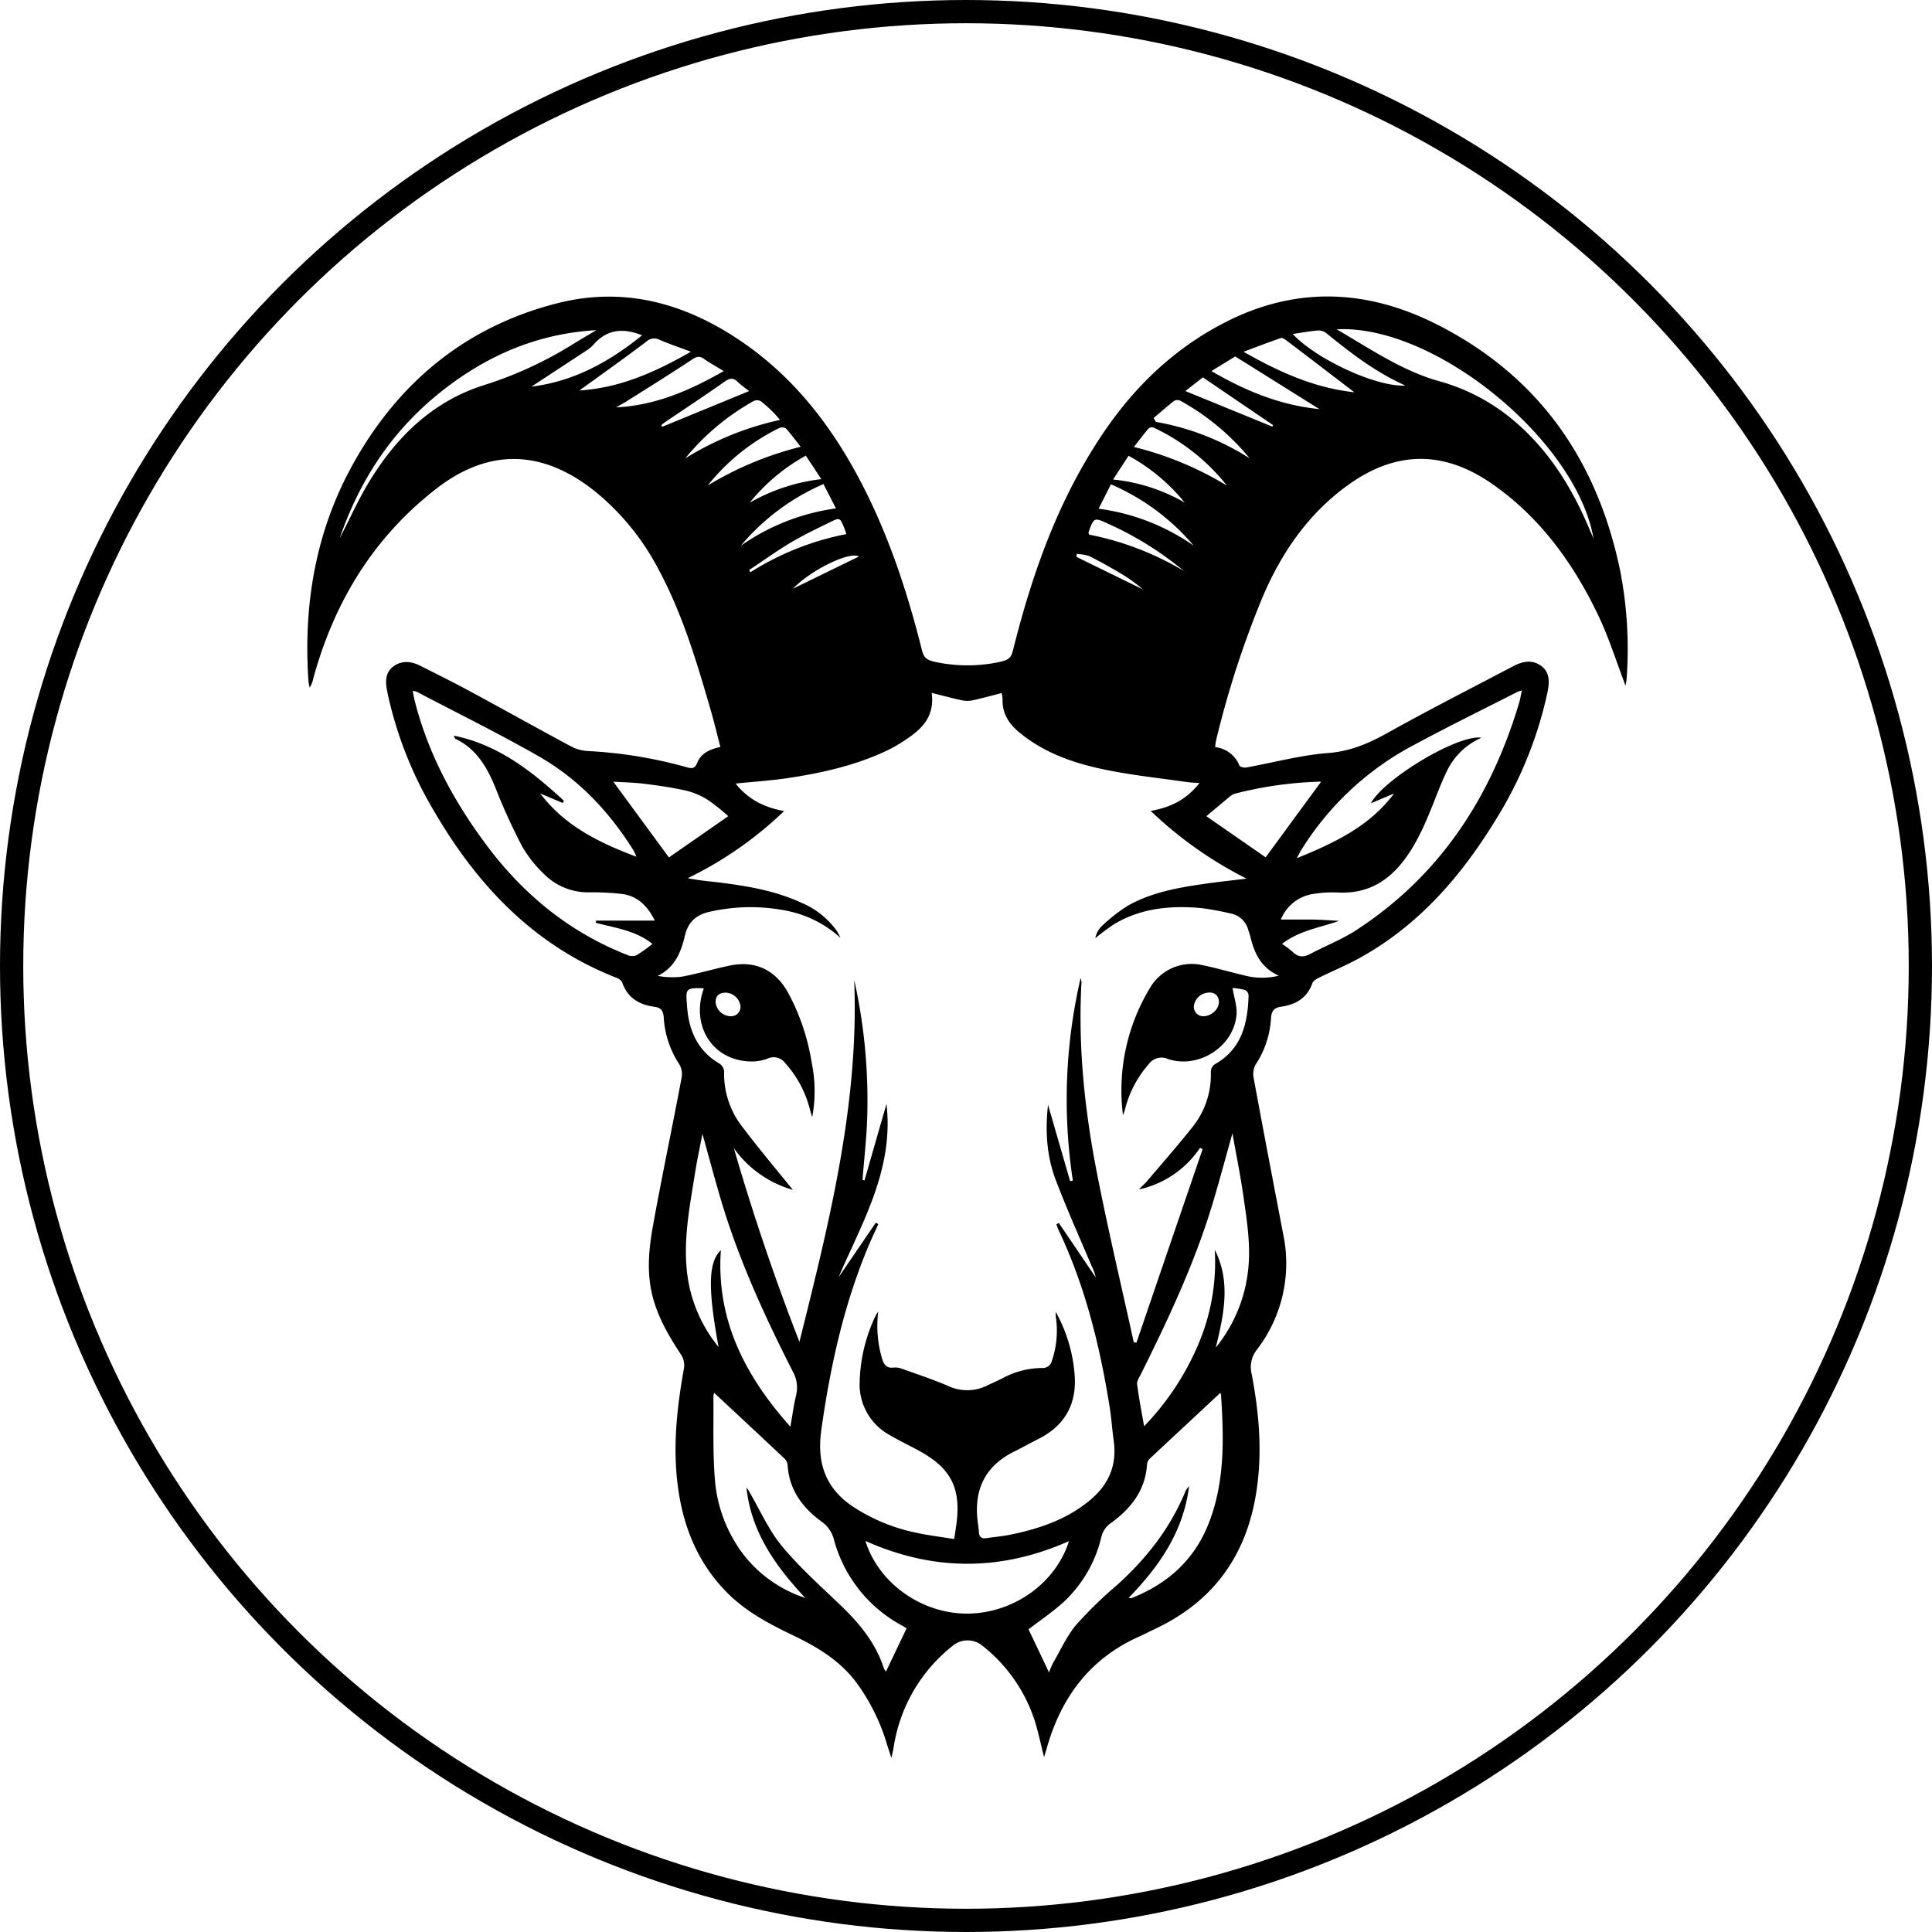
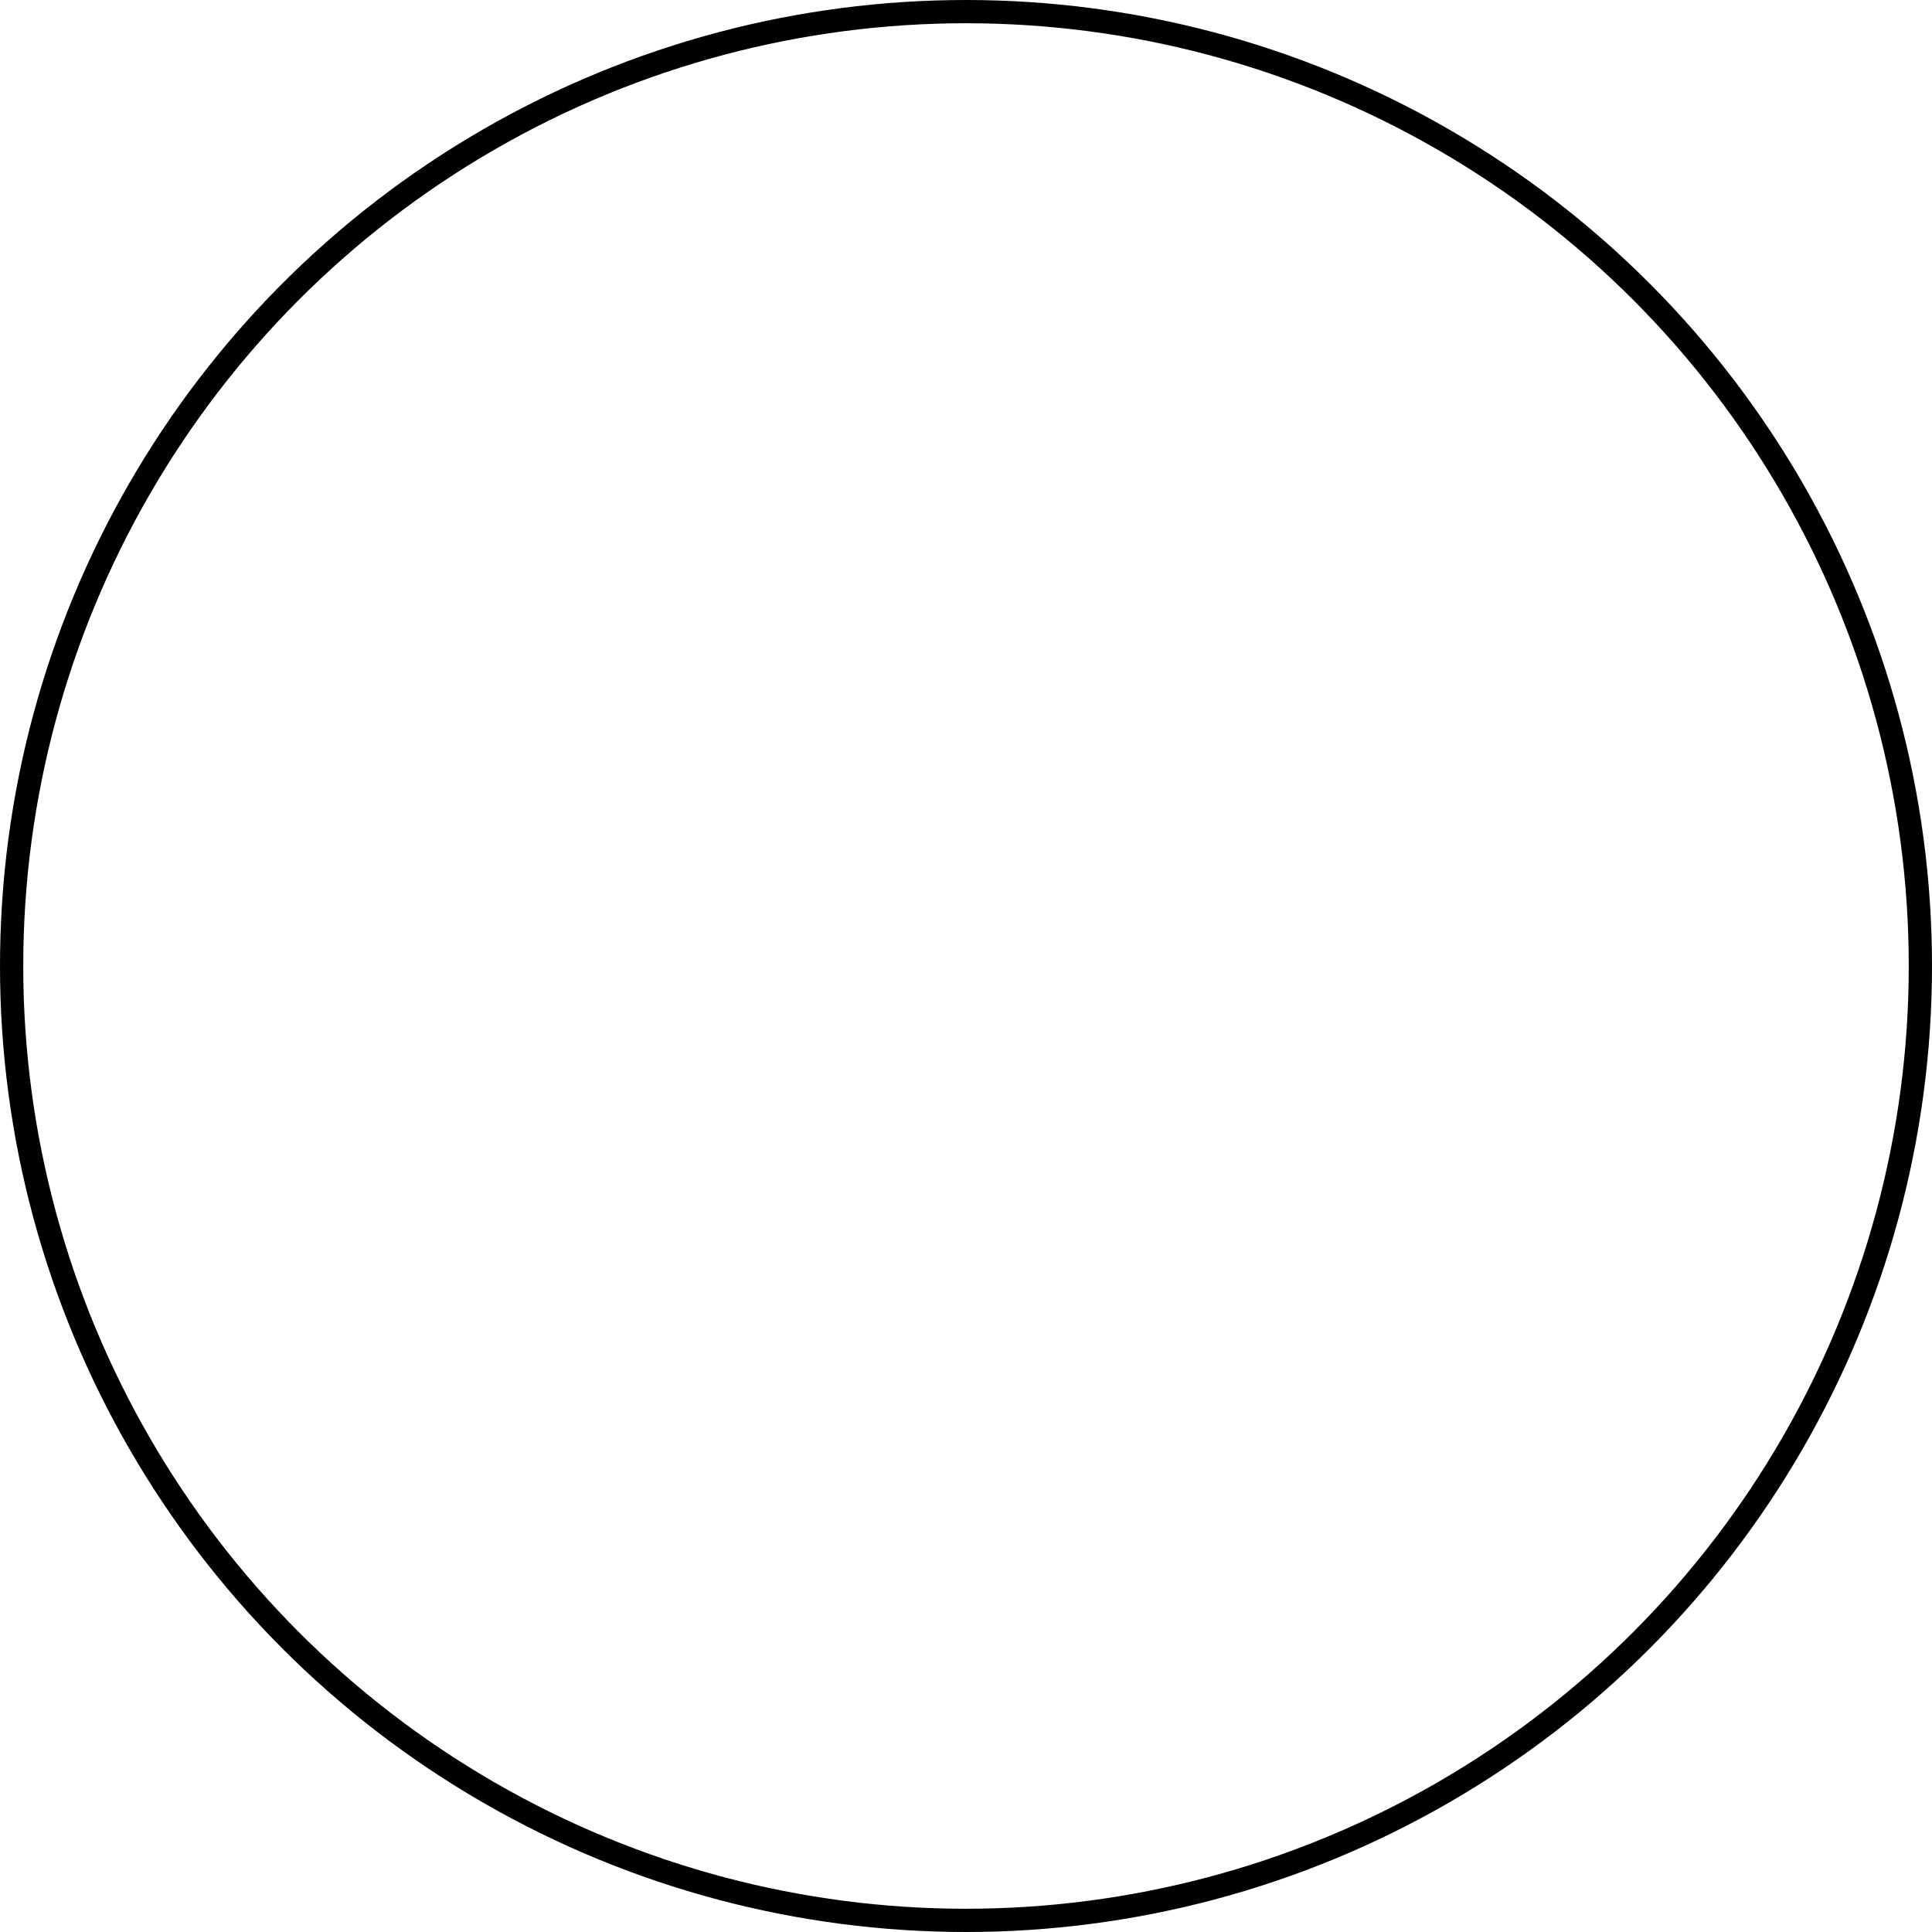
<svg xmlns="http://www.w3.org/2000/svg" viewBox="0 0 498.66 498.66">
  <defs>
    <style>.cls-1{fill:none;stroke:#000;stroke-miterlimit:10;stroke-width:6px;}</style>
  </defs>
  <g id="Layer_2" data-name="Layer 2">
    <g id="Layer_1-2" data-name="Layer 1">
      <g id="Layer_2-2" data-name="Layer 2">
        <g id="Layer_1-2-2" data-name="Layer 1-2">
          <circle class="cls-1" cx="249.33" cy="249.33" r="246.33" />
-           <path d="M419.57,177c-2.31-6-4.29-12.45-7.18-18.44-6.42-13.35-15-25.16-27.35-33.73-12.55-8.69-24.92-8.5-37.3.5-10.16,7.38-17,17.38-21.85,28.76a247.47,247.47,0,0,0-12,36.94,15.85,15.85,0,0,0-.25,1.81,7.6,7.6,0,0,1,6.26,4.76c.15.35,1.17.6,1.72.5,7.09-1.27,14.11-3.2,21.24-3.75,5.8-.45,10.55-2.54,15.45-5.28,10.63-5.93,21.49-11.45,32.26-17.12,2.36-1.24,4.81-1.79,7.16-.12s2.21,4.34,1.68,6.88a103.14,103.14,0,0,1-13.47,33.07c-8.91,14.52-19.85,27.11-35,35.47-3.4,1.88-7,3.37-10.49,5.09-.66.33-1.5.81-1.71,1.42-1.36,3.8-4.26,5.53-8,6.06-1.93.27-2.56,1.12-2.69,3a24.06,24.06,0,0,1-4,12,5.29,5.29,0,0,0-.44,3.6c2.48,13.46,5.06,26.9,7.63,40.34a36.48,36.48,0,0,1-6.86,29.63,7.32,7.32,0,0,0-1.3,6.35c2.06,10.83,2.9,21.71.78,32.67-3,15.42-11.61,26.4-25.8,33.05-1.3.61-2.57,1.3-3.89,1.88-12.8,5.66-20.29,15.71-24,28.91-.19.67-.41,1.33-.69,2.27-.87-3.4-1.49-6.51-2.45-9.51a40.53,40.53,0,0,0-13.79-19.49,6,6,0,0,0-7.14.11,41.28,41.28,0,0,0-15.49,26.64c-.1.63-.27,1.25-.53,2.48-.49-1.51-.83-2.48-1.12-3.46a51.91,51.91,0,0,0-7.53-15.47c-4.27-6-10.27-9.63-16.69-12.7s-12.49-6.3-17.45-11.43c-7.65-7.92-11.28-17.59-12.49-28.34-1.1-9.86,0-19.57,1.75-29.26a5.06,5.06,0,0,0-.69-3.33c-3-4.55-5.72-9.12-7.23-14.43-1.81-6.39-1.22-12.77-.07-19.08,2.3-12.76,5-25.45,7.38-38.18a5,5,0,0,0-.62-3.39,24.46,24.46,0,0,1-4-12c-.12-1.68-.6-2.59-2.4-2.82-3.9-.52-6.94-2.28-8.32-6.26a2.52,2.52,0,0,0-1.38-1.19c-21.49-8.36-36.23-24.09-47.49-43.57a100.76,100.76,0,0,1-11.64-29.66c-.09-.42-.16-.85-.24-1.27-.41-2.32-.29-4.52,1.81-6s4.49-1.24,6.74-.11c4.31,2.17,8.64,4.31,12.88,6.61,8.75,4.73,17.43,9.58,26.19,14.29a10.71,10.71,0,0,0,4.31,1.15,116.16,116.16,0,0,1,25.54,4.2c1.37.38,2.05.29,2.62-1.13,1-2.51,3.23-3.53,6-4.12-.85-3.24-1.59-6.38-2.49-9.47-3.61-12.46-7.3-24.9-13.49-36.39a64.13,64.13,0,0,0-16.61-20.29c-13.4-10.6-27.12-11-40.6-.62-16.33,12.61-26.52,29.37-31.91,49.16a6.86,6.86,0,0,1-.9,2.28,12.64,12.64,0,0,1-.32-1.58c-1.37-20,1.87-39,11.74-56.56,11.72-20.83,28.94-35,52.25-41,17.39-4.5,33.24-.1,47.8,9.83,14,9.56,23.86,22.64,31.47,37.58,6.81,13.36,11.43,27.52,15.06,42,.5,2,1.25,2.64,3.4,3.09a39.46,39.46,0,0,0,16.76,0c2-.43,2.84-.92,3.33-2.88,4.58-18.32,10.66-36.06,20.74-52.2C290.66,102,301.53,90.77,316,83.31c18.49-9.56,37-8.7,55.19.59,26,13.26,41,34.88,46.92,63.1a105.06,105.06,0,0,1,1.71,28.43C419.74,176.05,419.61,176.67,419.57,177ZM204.65,307.11a28.07,28.07,0,0,1-15.24-10.76q7.4,25.5,16.93,50c7.66-30.81,15.44-61.44,14.13-93.46a142.9,142.9,0,0,1,3.39,34.48c-.11,5.73-.8,11.45-1.24,17.18l.51.13c1.86-6.47,3.72-13,5.68-19.74,1.94,16.84-6.25,30.51-12.39,44.76l9.64-14.13.64.38c-.84,1.87-1.73,3.71-2.52,5.6-6.41,15.26-9.91,31.25-12.2,47.59-1.17,8.33,1,14.91,8.11,19.69a46.94,46.94,0,0,0,16.49,6.8c3.14.68,6.35,1.06,9.7,1.61.25-1.66.46-2.92.62-4.2,1.1-8.94-1.47-14-9.33-18.39-2.58-1.43-5.26-2.69-7.81-4.18a14.9,14.9,0,0,1-7.87-13.94,41.91,41.91,0,0,1,4-16.7,13.39,13.39,0,0,1,.79-1.31,29.64,29.64,0,0,0,1.09,12.48c.45,1.32,1.15,2.1,2.65,2a5,5,0,0,1,1.93.13c4.12,1.46,8.27,2.85,12.29,4.55a11.52,11.52,0,0,0,10,0c1.36-.66,2.75-1.26,4.1-1.94A21.66,21.66,0,0,1,269,353.09a2.41,2.41,0,0,0,2.51-1.91,24,24,0,0,0,1-11.32,8.41,8.41,0,0,1,0-1.23,39.56,39.56,0,0,1,4.85,16.08c.63,7.81-2.59,13.36-9.58,16.82-2,1-3.94,2.11-5.95,3.09-7.39,3.64-10.42,9.6-9.53,17.69.12,1.07.31,2.14.37,3.22s.62,1.66,1.8,1.49c2.07-.31,4.16-.48,6.21-.89,7.34-1.49,14.35-3.82,20.28-8.62,5-4,7.41-9.09,6.5-15.59-.41-2.92-.59-5.88-1.06-8.8-2.53-15.78-6.31-31.2-13.22-45.72-.21-.45-.34-.94-.51-1.41l.61-.35,9.53,14.06a10.93,10.93,0,0,0-1-2.81c-3.14-7.42-6.44-14.78-9.31-22.31-2.35-6.17-2.75-12.67-2-19.42,1.95,6.71,3.83,13.21,5.71,19.71l.7-.15a138.67,138.67,0,0,1,2-52.27,5.85,5.85,0,0,1,.23,1c-.92,16.53.79,32.89,3.94,49.06,2.86,14.7,6.34,29.29,9.55,43.93l.69.11q8.54-25,17.08-49.94l-.65-.36A25.6,25.6,0,0,1,294,307a20.29,20.29,0,0,1,1.66-1.68c4.06-4.77,8.19-9.48,12.09-14.38a21.48,21.48,0,0,0,4.77-14.28,2.47,2.47,0,0,1,.93-1.91c7.07-3.93,8.6-10.58,8.82-17.86a1.74,1.74,0,0,0-.9-1.37,20.88,20.88,0,0,0-3.24-.52c.38,2.45,1.27,4.88,1,7.18-.88,8.13-9.93,13.76-17.67,11.15a4.08,4.08,0,0,0-5,1.37,28,28,0,0,0-6.13,11.78c-.12.47-.32.91-.48,1.37A51,51,0,0,1,296.81,255a12.45,12.45,0,0,1,13.59-5.88c3.53.71,7,1.76,10.49,2.56a17.76,17.76,0,0,0,9.16.15c-4.66-2.12-6.31-5.88-7.32-10.06-.14-.56-.34-1.1-.52-1.65a5.85,5.85,0,0,0-4.63-4.36,74.22,74.22,0,0,0-7.64-1.39c-7.81-.68-15.44,0-22.37,4.16a56.43,56.43,0,0,0-4.87,3.63,6,6,0,0,1,1.54-3,43.18,43.18,0,0,1,6.92-5.43c6.2-3.47,13.13-4.67,20.07-5.65,3.49-.5,7-.87,10.51-1.3A102.37,102.37,0,0,1,297,209.3c5.23-.91,9.33-3,12.59-7.2-1.35-.1-2.41-.12-3.45-.28-7.05-1-14.16-1.76-21.13-3.21-8-1.67-15.7-4.32-22.13-9.75-2.63-2.23-4.23-4.87-4.11-8.41a10.19,10.19,0,0,0-.25-1.57c-2.57.66-5,1.34-7.43,1.87a6.92,6.92,0,0,1-2.83,0c-2.47-.53-4.92-1.2-7.78-1.91.81,6.2-2.63,9.38-6.76,12.11a37.57,37.57,0,0,1-4.28,2.53c-8.25,4-17.1,6-26.1,7.35-4.38.65-8.82.94-13.48,1.41,3.22,4.05,7.32,6.15,12.52,7.1a96.91,96.91,0,0,1-24.85,17.32c2.47.5,4.83.76,7.18,1,7.53.92,15,2.08,22,5.28a21.59,21.59,0,0,1,9.23,7.27,15.49,15.49,0,0,1,1,1.86,29,29,0,0,0-13.9-7,47.48,47.48,0,0,0-19.54.19c-3.69.74-5.88,2.59-6.73,6.29-1,4.23-2.59,8.15-7,10.33a20.55,20.55,0,0,0,6.18.21c4.17-.78,8.25-2,12.41-2.87,6.59-1.36,11.78,1.11,15.05,7a56.36,56.36,0,0,1,6.07,17.93,36.62,36.62,0,0,1,.15,14.22c-.31-1.08-.48-1.6-.61-2.12a28.06,28.06,0,0,0-6.38-11.88,3.68,3.68,0,0,0-4.45-1.17,11.08,11.08,0,0,1-3.35.75c-10.38.49-16.81-8.75-13.17-18.86-4.59-.16-4.75,0-4.35,4.31,0,.43.06.86.1,1.29.61,5.93,3,10.78,8.34,13.87a2.71,2.71,0,0,1,1.14,2,22.23,22.23,0,0,0,5,14.66C196.06,296.74,200.5,302,204.65,307.11ZM330.9,243.62a25.88,25.88,0,0,1,2.79,2.1c1.39,1.38,2.79,1.39,4.44.52,4-2.11,8.3-3.79,12.07-6.26,21.58-14.09,34.68-34.33,41.93-58.69.28-.92.41-1.88.66-3.09a9.71,9.71,0,0,0-1.16.39c-8.85,4.52-17.78,8.89-26.53,13.61a75.68,75.68,0,0,0-29.38,27.43c-.28.46-.5.94-1,1.88,9.8-4,18.79-8.25,25.1-16.71l-6,2.55c3.47-6.46,22.71-17.91,28.56-16.94a17.77,17.77,0,0,0-8.69,8.13c-1.19,2.37-2.18,4.86-3.15,7.33-2.23,5.64-4.46,11.27-8.16,16.16-4.19,5.52-9.54,8.63-16.67,8.34a31.88,31.88,0,0,0-7.11.42,10.69,10.69,0,0,0-8,6.55c2.69,0,5.21,0,7.72,0s4.88.22,7.31.34C340.62,239.46,335.41,240.14,330.9,243.62Zm-162.51,0c-4.39-3.51-9.67-4.1-14.64-5.46l.1-.55H169c-1.84-3.76-4.39-6.24-8.21-6.84a64.89,64.89,0,0,0-8.83-.45,16,16,0,0,1-11.36-4.55,32.11,32.11,0,0,1-5.88-7.4A151.24,151.24,0,0,1,128,203.63c-2.18-5.43-4.91-10.28-10.46-12.94-.14-.06-.19-.34-.43-.82,11.68,2.39,20.25,9.3,28.45,16.81l-.32.57-5.8-2.45c6.37,8.43,15.32,12.75,24.8,16.32a9.63,9.63,0,0,0-1.15-2.29c-6.18-9.71-14-17.89-24-23.6-10.3-5.9-21-11.15-31.5-16.67a5.52,5.52,0,0,0-1.06-.24c.19,1,.3,1.71.48,2.45,3.49,13.77,10.09,26,18.52,37.3,9.52,12.77,21.41,22.52,36.32,28.39a3.2,3.2,0,0,0,2.34.15A38.09,38.09,0,0,0,168.39,243.63Zm15.92,115.85a5.14,5.14,0,0,0-.18,1c.08,7.06-.18,14.14.37,21.16a36.71,36.71,0,0,0,6.85,18.87,33.09,33.09,0,0,0,16.49,11.93c-7.62-8.14-13.94-16.94-15.17-28.43a3.15,3.15,0,0,1,.71,1c2.75,4.72,5,9.89,8.39,14,4.61,5.58,10.1,10.44,15.34,15.48,4.79,4.61,8.92,9.61,11,16.07a3.85,3.85,0,0,0,.56.9L234,420.28c-.3-.18-.78-.49-1.27-.76a35.67,35.67,0,0,1-17.48-22.12,8,8,0,0,0-3.15-4.62c-5-3.64-8.42-8.25-8.82-14.68a2.75,2.75,0,0,0-.83-1.66C196.48,370.81,190.47,365.22,184.31,359.48Zm107,52.94a2,2,0,0,0,.55.11,3.29,3.29,0,0,0,.6-.21c9.12-3.69,15.86-9.84,19.5-19.09,4.21-10.71,3.93-21.88,3.2-33.07a3.51,3.51,0,0,0-.17-.66c-6.15,5.74-12.21,11.37-18.23,17a2.41,2.41,0,0,0-.71,1.49c-.42,6.69-4.14,11.36-9.29,15.11a6,6,0,0,0-2.48,3.57,33.39,33.39,0,0,1-9.71,16.79c-2.91,2.64-6.21,4.86-9.1,7.09l5.3,11.14a18.19,18.19,0,0,1,1-2.4c1.94-3.35,3.57-7,6-9.9a106.13,106.13,0,0,1,10.52-10.25c7.66-6.9,13.87-14.82,17.77-24.44a7.54,7.54,0,0,1,.86-1.1C305.38,395.59,299.09,404.38,291.31,412.42ZM204,368.24c.56-3.14.88-5.71,1.5-8.2a8.49,8.49,0,0,0-.94-6.17c-7.17-14.13-13.79-28.51-18.35-43.74-1.69-5.64-3.19-11.34-4.91-17.49-.71,3.71-1.41,6.94-1.92,10.2-1.36,8.61-3.1,17.2-2,26a37,37,0,0,0,8.09,18.83c-2.81-15.28-2.65-21.88.59-25C184.82,340.46,192.12,354.92,204,368.24ZM318.1,292.5c-1.77,6.31-3.3,12.05-5,17.75-4.61,15.46-11.45,30-18.61,44.39-.41.83-1.08,1.77-1,2.57.44,3.52,1.13,7,1.81,10.91a69.24,69.24,0,0,0,14-21.16,54.13,54.13,0,0,0,4.24-24.39c4.14,8.19,2.42,16.45.26,25.25A38.28,38.28,0,0,0,322,329c1-6.9-.13-13.68-1.1-20.46C320.15,303.33,319.1,298.18,318.1,292.5ZM223.36,397.72c3.46,11,14.57,18.79,26.31,18.76s22.8-7.75,26.24-18.71C258.4,405.54,241,405.6,223.36,397.72Zm88-187.06,15.31,10.62L341,201.74a98.74,98.74,0,0,0-22.29,3.12,3.64,3.64,0,0,0-1.29.74C315.56,207.14,313.7,208.72,311.37,210.66Zm-123.39,0a52.29,52.29,0,0,0-5.22-4.17,19.42,19.42,0,0,0-5.6-2.41c-3.57-.81-7.22-1.33-10.85-1.78-2.72-.34-5.48-.38-8-.54l14.35,19.55ZM153.92,85.22c-15.76.89-29.31,7-41.26,16.84s-20,22.36-25,36.89c2.5-4.76,4.68-9.72,7.45-14.32,7.12-11.82,16.57-21.12,30.08-25.31a100,100,0,0,0,23.41-10.94C150.38,87.29,152.16,86.27,153.92,85.22ZM345,85c8.83,5.14,16.79,10.63,26.22,13.32a50.92,50.92,0,0,1,17.17,8.38c10,7.6,16.61,17.66,21.48,29,.48,1.13,1,2.25,1.43,3.38C407.06,113.78,370.33,83.65,345,85Zm4.59,16.26c-6-4.57-11.74-9-17.52-13.36-.43-.33-1.09-.78-1.47-.65-3.07,1.05-6.1,2.22-9.63,3.54C330.3,96.11,339.39,100.15,349.58,101.25ZM178.33,90.78c-3.08-1.16-5.65-2-8.13-3.1a3,3,0,0,0-3.45.56c-5.46,4.11-11,8.07-16.57,12.08-.2.14-.39.31-.58.46C159.93,100.12,169,96.13,178.33,90.78ZM159,105.15c10.08-.5,18.94-4.3,27.79-9.37-1.91-1.17-3.59-2.1-5.16-3.2-1.06-.73-1.77-.58-2.84.11-5.7,3.75-11.48,7.39-17.24,11C160.68,104.25,159.8,104.68,159,105.15Zm153.67-9.37c8.82,5.12,17.74,8.81,27.87,9.81L318.82,92Zm21-9.56c6.19,6.61,21.72,13.73,29.07,13.29C354.89,96,348.51,91,342.18,85.87a3.33,3.33,0,0,0-2.17-.56C337.94,85.5,335.89,85.88,333.58,86.22ZM137.17,99.79c10.83-1.32,20.07-6.35,28.55-13.25-5-2-9.17-1.51-12.62,2.51a9.64,9.64,0,0,1-2,1.59C146.42,93.72,141.76,96.78,137.17,99.79Zm160.59,8.1.57,1a66,66,0,0,1,24.21,9.41,61.32,61.32,0,0,0-18-14.93,1.85,1.85,0,0,0-1.64.2C301.13,105,299.46,106.45,297.76,107.89Zm-120.9,10.43a77.12,77.12,0,0,1,24.46-9.93,29.42,29.42,0,0,0-5-4.86,2.06,2.06,0,0,0-1.84,0A61.17,61.17,0,0,0,176.86,118.32Zm139.8,7a52.56,52.56,0,0,0-19-15,1.36,1.36,0,0,0-1.26.33c-1.24,1.45-2.38,3-3.73,4.71A85.85,85.85,0,0,1,316.66,125.33Zm-134,0a86,86,0,0,1,24-10c-1.38-1.76-2.52-3.31-3.8-4.73a1.81,1.81,0,0,0-1.66-.14A53.61,53.61,0,0,0,182.67,125.31Zm125.47,15.56A57.94,57.94,0,0,0,286.73,125l-3.17,6.3A55.49,55.49,0,0,1,308.14,140.87Zm-116.95,0a56.06,56.06,0,0,1,24.58-9.66l-3.22-6.28A57.7,57.7,0,0,0,191.19,140.88Zm2.31-11.12a48.34,48.34,0,0,1,18.5-6.09l-4-6.06A48.5,48.5,0,0,0,193.5,129.76Zm112.31,0a48.16,48.16,0,0,0-14.51-12.12l-4,6.13A46,46,0,0,1,305.81,129.74Zm.14-28.83,22.47,9.19.15-.41L310.47,97.4Zm-112.56,0a27.5,27.5,0,0,1-2.9-2.29c-1.27-1.32-2.24-1-3.65,0-5,3.53-10.1,6.88-15.15,10.31-.34.23-.64.5-1,.76l.24.45Zm112.39,46.62a84.55,84.55,0,0,0-19.67-12.33c-3.74-1.72-3.75-1.72-5.16,2.23,0,.11.08.26.17.54A76,76,0,0,1,305.78,147.51Zm-87.3-9.66c-.24-.68-.4-1.22-.61-1.73-1.06-2.54-1.1-2.62-3.56-1.41-3.49,1.71-7,3.38-10.34,5.37-3.64,2.18-7.08,4.69-10.6,7l.33.58A71.56,71.56,0,0,1,218.48,137.85ZM188.82,262.29a2.41,2.41,0,0,0,2.3-2.65,4,4,0,0,0-3.84-3.43c-1.63,0-2.59.78-2.58,2.49A4,4,0,0,0,188.82,262.29Zm121.77,0c2.1,0,4.07-1.87,4-3.69a2.25,2.25,0,0,0-2.45-2.41,4,4,0,0,0-4,3.52A2.43,2.43,0,0,0,310.59,262.3ZM277.89,143l-.06.73L295,152.13a40.53,40.53,0,0,0-5-3.68c-2.89-1.73-5.83-3.4-8.83-4.91A10.89,10.89,0,0,0,277.89,143Zm-56.18.63c-2.65-1.38-12.66,3.7-17.05,8.32Z" />
        </g>
      </g>
    </g>
  </g>
</svg>